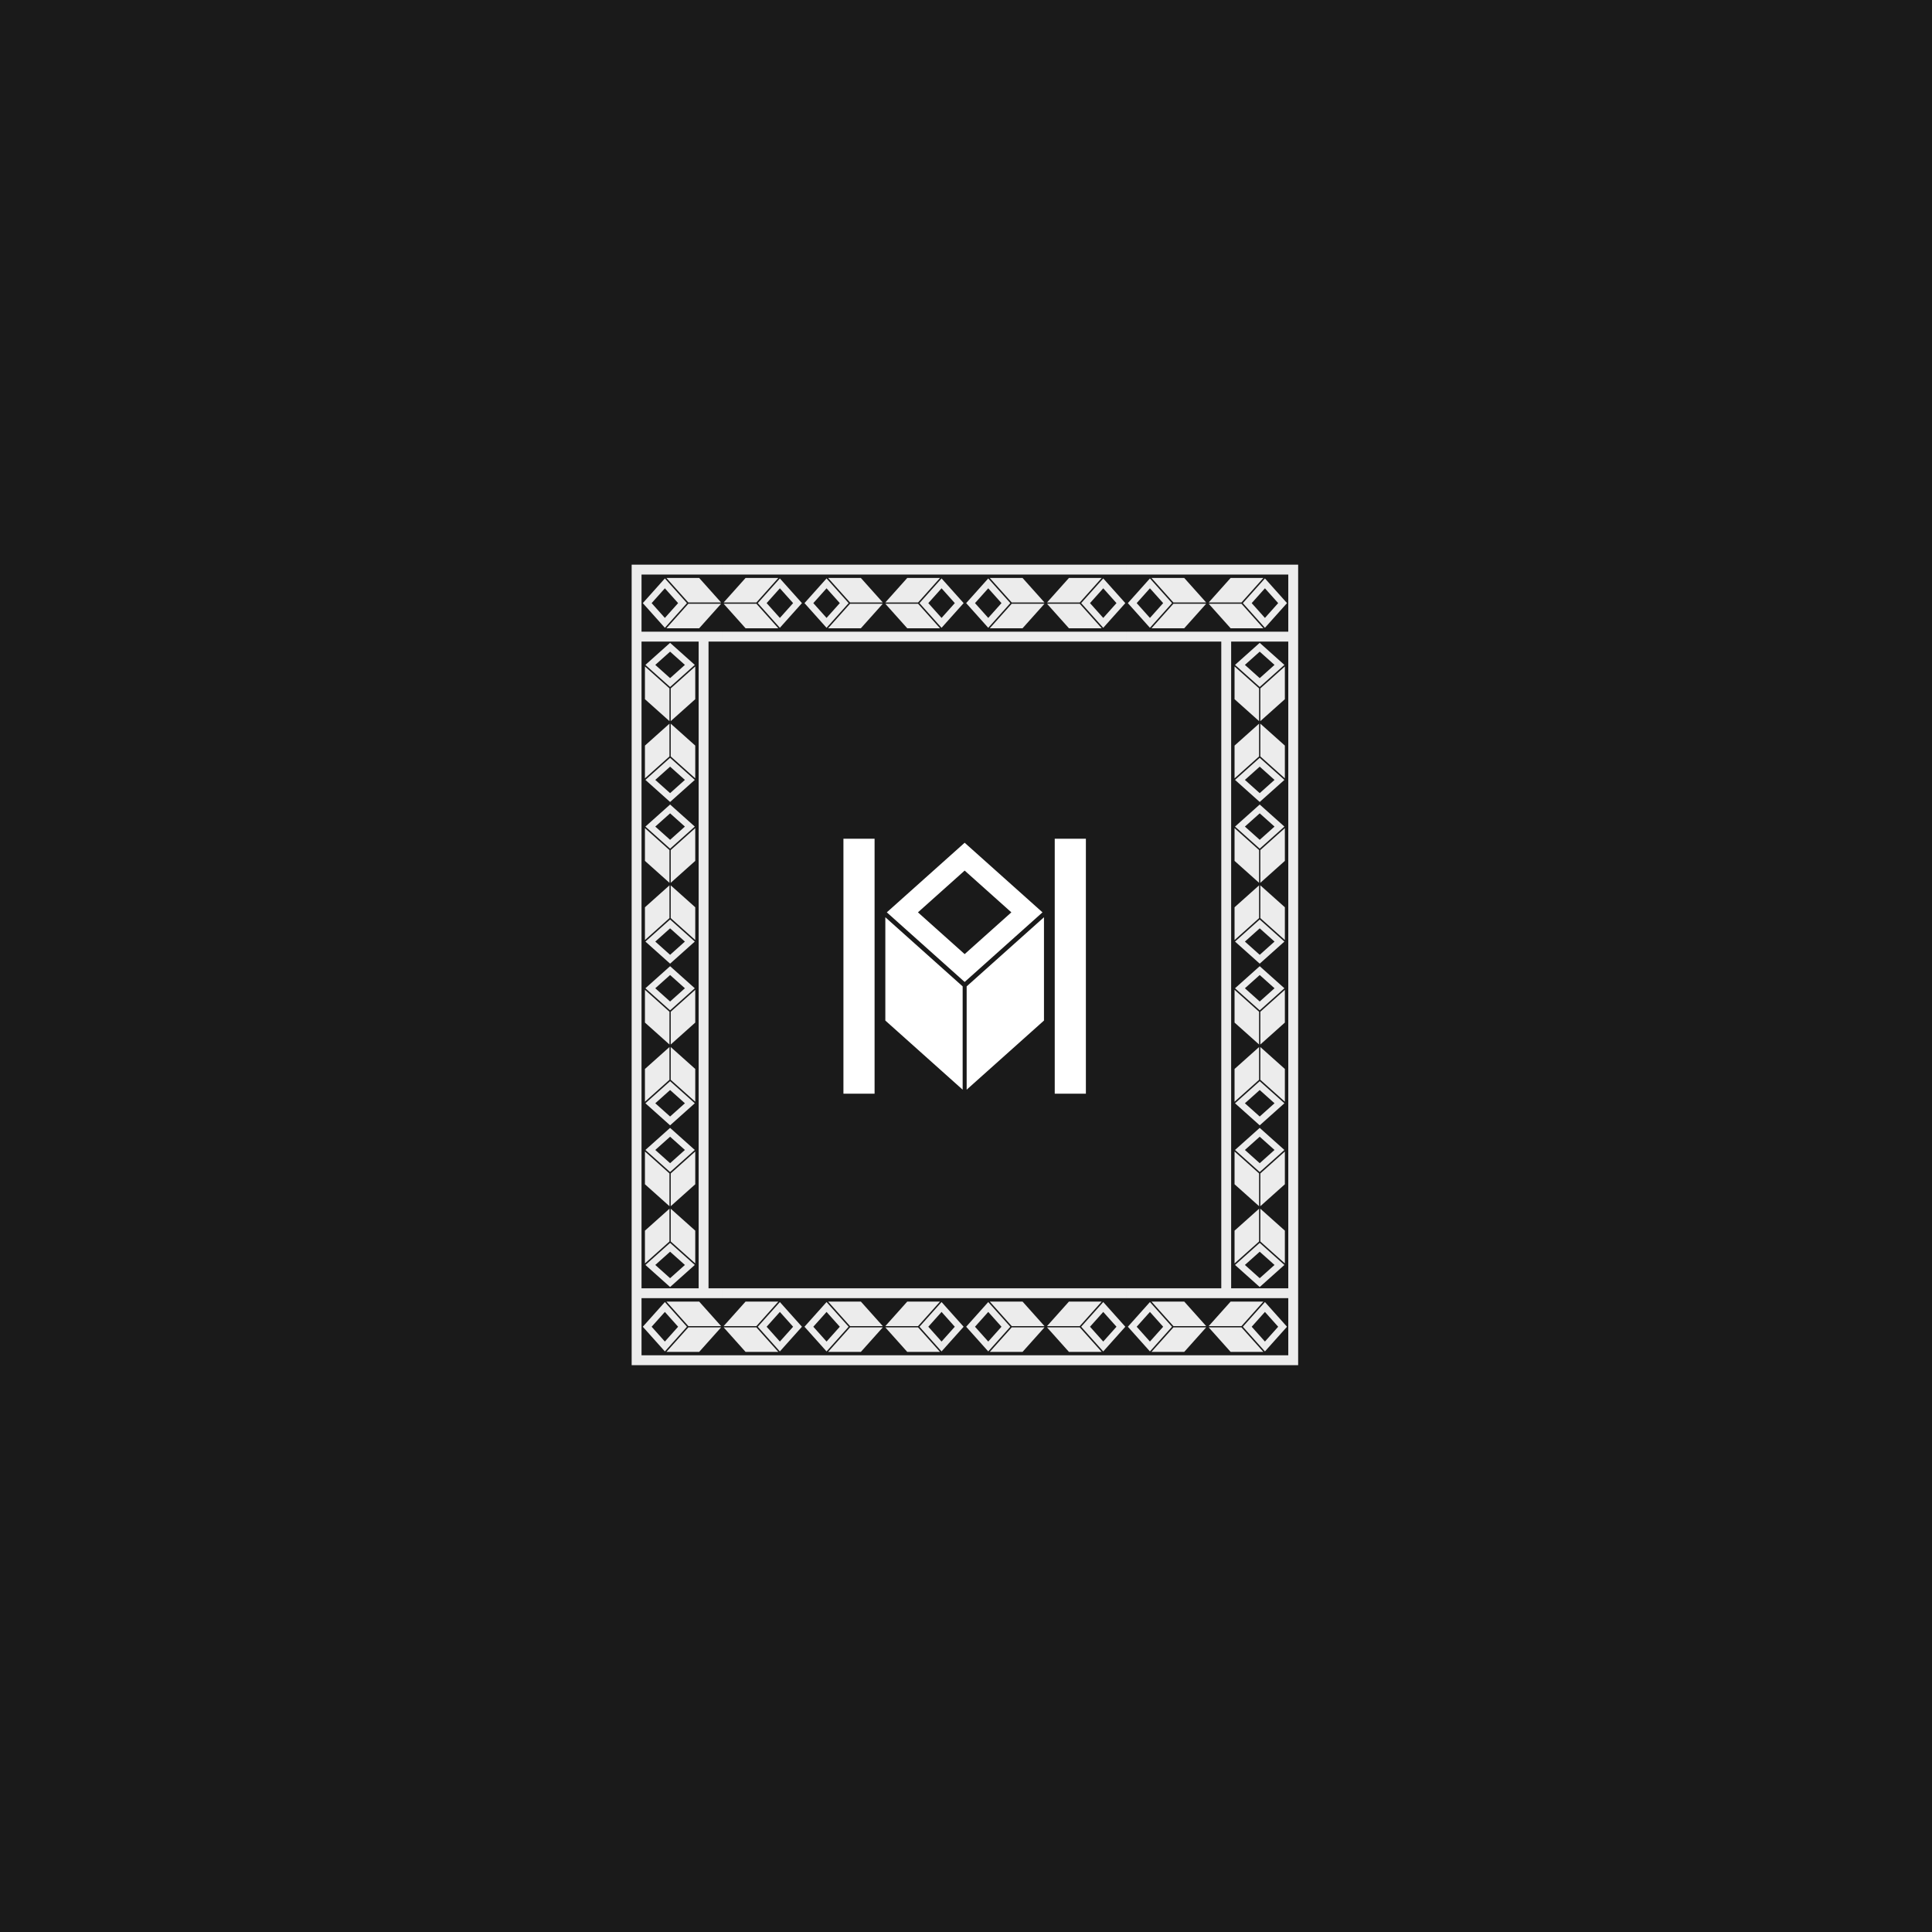
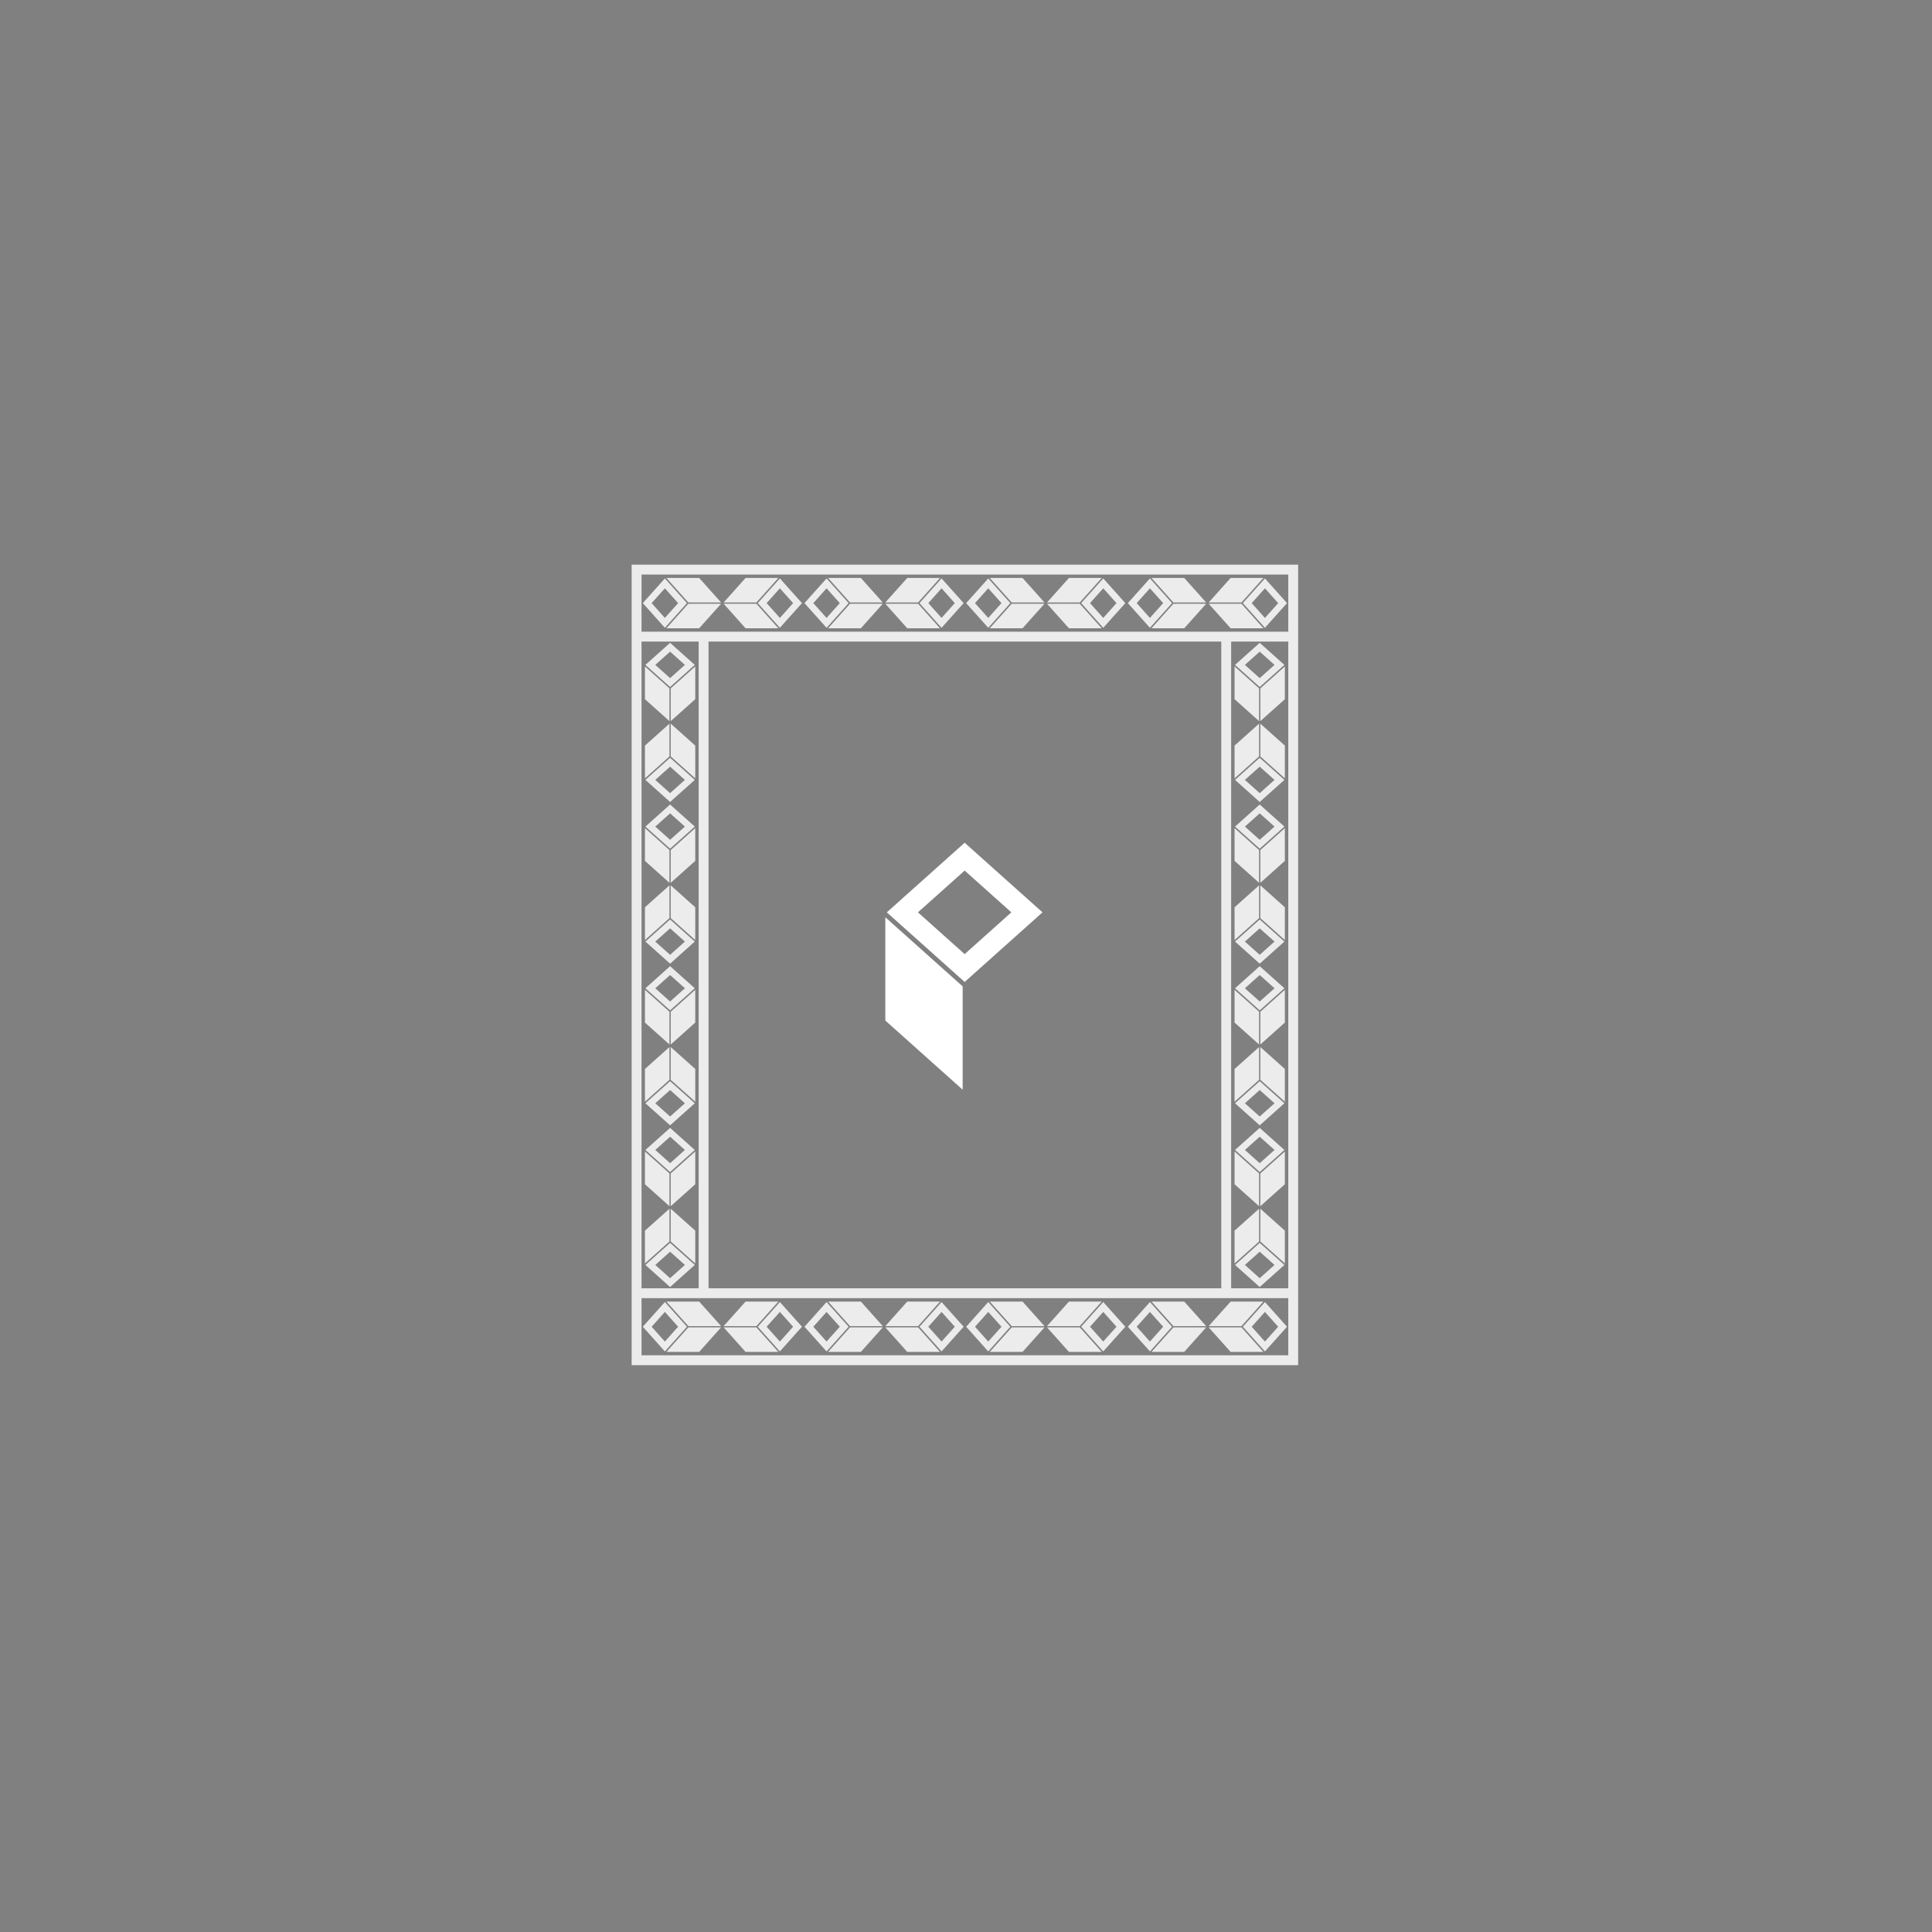
<svg xmlns="http://www.w3.org/2000/svg" xmlns:ns1="http://www.inkscape.org/namespaces/inkscape" xmlns:ns2="http://sodipodi.sourceforge.net/DTD/sodipodi-0.dtd" width="1481.501mm" height="1481.501mm" viewBox="0 0 1481.501 1481.501" version="1.1" id="svg2123" ns1:version="0.92.2 2405546, 2018-03-11" ns2:docname="stupid_pattern.svg">
  <rect x="0" y="0" width="1481.501" height="1481.501" fill="#808080" stroke="none" />
  <defs id="defs2117" />
  <ns2:namedview id="base" pagecolor="#ffffff" bordercolor="#666666" borderopacity="1.0" ns1:pageopacity="0.0" ns1:pageshadow="2" ns1:zoom="0.061871843" ns1:cx="3261.0252" ns1:cy="1686.5506" ns1:document-units="mm" ns1:current-layer="layer1" showgrid="false" fit-margin-top="0" fit-margin-left="0" fit-margin-right="0" fit-margin-bottom="0" ns1:window-width="1280" ns1:window-height="998" ns1:window-x="0" ns1:window-y="0" ns1:window-maximized="0" />
  <g ns1:label="Layer 1" ns1:groupmode="layer" id="layer1" transform="translate(678.763,638.786)">
-     <rect style="opacity:1;fill:#1a1a1a;fill-opacity:1;stroke:none;stroke-width:0.533;stroke-linecap:round;stroke-linejoin:bevel;stroke-miterlimit:4;stroke-dasharray:none;stroke-dashoffset:0;stroke-opacity:1" id="rect1858" width="1481.501" height="1481.501" x="-802.739" y="-638.786" transform="scale(-1,1)" />
    <g id="g2074" transform="matrix(0,1.221,1.221,0,4102.959,-532.91)">
      <path id="path1116" d="m 529.986,-3310.405 -43.719,-48.889 -43.719,48.889 43.719,48.889 z m -17.488,0 -26.231,29.333 -26.231,-29.333 26.231,-29.333 z" style="opacity:1;fill:#ffffff;fill-opacity:1;stroke:none;stroke-width:2.91;stroke-linecap:round;stroke-linejoin:bevel;stroke-miterlimit:4;stroke-dasharray:none;stroke-dashoffset:0;stroke-opacity:1" ns1:connector-curvature="0" />
-       <path id="path1112" d="m 597.642,-3309.148 h -64.876 l -43.424,48.559 h 64.877 z" style="opacity:1;fill:#ffffff;fill-opacity:1;stroke:none;stroke-width:2.91;stroke-linecap:round;stroke-linejoin:bevel;stroke-miterlimit:4;stroke-dasharray:none;stroke-dashoffset:0;stroke-opacity:1" ns1:connector-curvature="0" />
      <path id="path1110" d="m 597.644,-3311.66 -43.425,-48.56 h -64.878 l 43.425,48.56 h 0.295 z" style="opacity:1;fill:#ffffff;fill-opacity:1;stroke:none;stroke-width:2.91;stroke-linecap:round;stroke-linejoin:bevel;stroke-miterlimit:4;stroke-dasharray:none;stroke-dashoffset:0;stroke-opacity:1" ns1:connector-curvature="0" />
-       <path style="opacity:1;fill:#ffffff;fill-opacity:1;stroke:none;stroke-width:0.429;stroke-linecap:round;stroke-linejoin:bevel;stroke-miterlimit:4;stroke-dasharray:none;stroke-dashoffset:0;stroke-opacity:1" d="m 600.155,-3253.829 h -160.119 v 6.519 6.519 6.519 h 160.119 v -6.519 -6.519 z" id="path1057" ns1:connector-curvature="0" />
-       <path ns1:connector-curvature="0" id="path1071" d="m 600.155,-3386.536 h -160.119 v 6.519 6.519 6.519 h 160.119 v -6.519 -6.519 z" style="opacity:1;fill:#ffffff;fill-opacity:1;stroke:none;stroke-width:0.429;stroke-linecap:round;stroke-linejoin:bevel;stroke-miterlimit:4;stroke-dasharray:none;stroke-dashoffset:0;stroke-opacity:1" />
    </g>
    <g id="g2767" transform="translate(-79.087,-53.364)">
      <g transform="matrix(0,0.643,0.643,0,1017.923,2164.059)" id="g1985">
        <path style="opacity:1;fill:#ececec;fill-opacity:1;stroke:none;stroke-width:0.628;stroke-linecap:round;stroke-linejoin:bevel;stroke-miterlimit:4;stroke-dasharray:none;stroke-dashoffset:0;stroke-opacity:1" d="M 1832.727 1638.309 L 1832.727 1861.377 L 1832.727 2095.953 L 1842.277 2095.953 L 1851.826 2095.953 L 1861.377 2095.953 L 1861.377 1861.377 L 2027.145 1861.377 L 2027.145 2095.953 L 2036.695 2095.953 L 2046.244 2095.953 L 2055.795 2095.953 L 2055.795 1861.377 L 2095.955 1861.377 L 2095.955 1851.826 L 2095.955 1842.277 L 2095.955 1832.727 L 1861.377 1832.727 L 1861.377 1666.959 L 2095.955 1666.959 L 2095.955 1657.408 L 2095.955 1647.859 L 2095.955 1638.309 L 1861.377 1638.309 L 1832.727 1638.309 z M 2095.957 1638.309 L 2095.957 1647.859 L 2095.957 1657.408 L 2095.957 1666.959 L 2330.531 1666.959 L 2330.531 1657.408 L 2330.531 1647.859 L 2330.531 1638.309 L 2095.957 1638.309 z M 2330.533 1638.309 L 2330.533 1647.859 L 2330.533 1657.408 L 2330.533 1666.959 L 2565.109 1666.959 L 2565.109 1657.408 L 2565.109 1647.859 L 2565.109 1638.309 L 2330.533 1638.309 z M 2565.111 1638.309 L 2565.111 1647.859 L 2565.111 1657.408 L 2565.111 1666.959 L 2799.686 1666.959 L 2799.686 1657.408 L 2799.686 1647.859 L 2799.686 1638.309 L 2565.111 1638.309 z M 2799.689 1638.309 L 2799.689 1647.859 L 2799.689 1657.408 L 2799.689 1666.959 L 3034.264 1666.959 L 3034.264 1657.408 L 3034.264 1647.859 L 3034.264 1638.309 L 2799.689 1638.309 z M 3034.266 1638.309 L 3034.266 1647.859 L 3034.266 1657.408 L 3034.266 1666.959 L 3268.842 1666.959 L 3268.842 1657.408 L 3268.842 1647.859 L 3268.842 1638.309 L 3034.266 1638.309 z M 3268.844 1638.309 L 3268.844 1647.859 L 3268.844 1657.408 L 3268.844 1666.959 L 3503.418 1666.959 L 3503.418 1657.408 L 3503.418 1647.859 L 3503.418 1638.309 L 3268.844 1638.309 z M 3503.42 1638.309 L 3503.42 1647.859 L 3503.42 1657.408 L 3503.42 1666.959 L 3737.998 1666.959 L 3737.998 1832.727 L 3503.42 1832.727 L 3503.42 1842.277 L 3503.42 1851.826 L 3503.42 1861.377 L 3543.58 1861.377 L 3543.58 2095.953 L 3553.129 2095.953 L 3562.68 2095.953 L 3572.231 2095.953 L 3572.231 1861.377 L 3737.998 1861.377 L 3737.998 2095.953 L 3747.549 2095.953 L 3757.098 2095.953 L 3766.648 2095.953 L 3766.648 1861.377 L 3766.648 1638.309 L 3737.998 1638.309 L 3503.42 1638.309 z M 1933.611 1676.861 L 1997.228 1748.002 L 1997.662 1748.002 L 2092.275 1748.002 L 2028.658 1676.861 L 1933.611 1676.861 z M 2163.252 1676.861 L 2099.635 1748.002 L 2194.248 1748.002 L 2194.682 1748.002 L 2258.299 1676.861 L 2163.252 1676.861 z M 2402.766 1676.861 L 2466.385 1748.002 L 2466.816 1748.002 L 2561.43 1748.002 L 2497.812 1676.861 L 2402.766 1676.861 z M 2632.408 1676.861 L 2568.789 1748.002 L 2663.404 1748.002 L 2663.836 1748.002 L 2727.455 1676.861 L 2632.408 1676.861 z M 2871.92 1676.861 L 2935.539 1748.002 L 2935.971 1748.002 L 3030.586 1748.002 L 2966.967 1676.861 L 2871.92 1676.861 z M 3101.562 1676.861 L 3037.945 1748.002 L 3132.559 1748.002 L 3132.99 1748.002 L 3196.609 1676.861 L 3101.562 1676.861 z M 3341.074 1676.861 L 3404.693 1748.002 L 3405.127 1748.002 L 3499.74 1748.002 L 3436.121 1676.861 L 3341.074 1676.861 z M 3570.717 1676.861 L 3507.1 1748.002 L 3601.713 1748.002 L 3602.144 1748.002 L 3665.764 1676.861 L 3570.717 1676.861 z M 1929.107 1678.221 L 1865.061 1749.842 L 1929.107 1821.465 L 1993.156 1749.842 L 1929.107 1678.221 z M 2262.803 1678.221 L 2198.754 1749.842 L 2262.803 1821.465 L 2326.85 1749.842 L 2262.803 1678.221 z M 2398.264 1678.221 L 2334.215 1749.842 L 2398.264 1821.465 L 2462.312 1749.842 L 2398.264 1678.221 z M 2731.957 1678.221 L 2667.908 1749.842 L 2731.957 1821.465 L 2796.006 1749.842 L 2731.957 1678.221 z M 2867.418 1678.221 L 2803.369 1749.842 L 2867.418 1821.465 L 2931.467 1749.842 L 2867.418 1678.221 z M 3201.111 1678.221 L 3137.062 1749.842 L 3201.111 1821.465 L 3265.16 1749.842 L 3201.111 1678.221 z M 3336.572 1678.221 L 3272.523 1749.842 L 3336.572 1821.465 L 3400.621 1749.842 L 3336.572 1678.221 z M 3670.266 1678.221 L 3606.217 1749.842 L 3670.266 1821.465 L 3734.314 1749.842 L 3670.266 1678.221 z M 1929.107 1706.869 L 1967.537 1749.842 L 1929.107 1792.816 L 1890.68 1749.842 L 1929.107 1706.869 z M 2262.803 1706.869 L 2301.231 1749.842 L 2262.803 1792.816 L 2224.373 1749.842 L 2262.803 1706.869 z M 2398.264 1706.869 L 2436.691 1749.842 L 2398.264 1792.816 L 2359.834 1749.842 L 2398.264 1706.869 z M 2731.957 1706.869 L 2770.385 1749.842 L 2731.957 1792.816 L 2693.527 1749.842 L 2731.957 1706.869 z M 2867.418 1706.869 L 2905.846 1749.842 L 2867.418 1792.816 L 2828.988 1749.842 L 2867.418 1706.869 z M 3201.111 1706.869 L 3239.541 1749.842 L 3201.111 1792.816 L 3162.684 1749.842 L 3201.111 1706.869 z M 3336.572 1706.869 L 3375.002 1749.842 L 3336.572 1792.816 L 3298.144 1749.842 L 3336.572 1706.869 z M 3670.266 1706.869 L 3708.695 1749.842 L 3670.266 1792.816 L 3631.838 1749.842 L 3670.266 1706.869 z M 1997.23 1751.684 L 1933.613 1822.822 L 2028.658 1822.822 L 2092.275 1751.684 L 1997.23 1751.684 z M 2099.635 1751.684 L 2163.252 1822.822 L 2258.297 1822.822 L 2194.68 1751.684 L 2099.635 1751.684 z M 2466.385 1751.684 L 2402.768 1822.822 L 2497.814 1822.822 L 2561.43 1751.684 L 2466.385 1751.684 z M 2568.789 1751.684 L 2632.406 1822.822 L 2727.451 1822.822 L 2663.834 1751.684 L 2568.789 1751.684 z M 2935.541 1751.684 L 2871.924 1822.822 L 2966.969 1822.822 L 3030.586 1751.684 L 2935.541 1751.684 z M 3037.945 1751.684 L 3101.561 1822.822 L 3196.606 1822.822 L 3132.988 1751.684 L 3037.945 1751.684 z M 3404.695 1751.684 L 3341.078 1822.822 L 3436.123 1822.822 L 3499.74 1751.684 L 3404.695 1751.684 z M 3507.1 1751.684 L 3570.715 1822.822 L 3665.762 1822.822 L 3602.144 1751.684 L 3507.1 1751.684 z M 2095.957 1832.727 L 2095.957 1842.277 L 2095.957 1851.826 L 2095.957 1861.377 L 2330.531 1861.377 L 2330.531 1851.826 L 2330.531 1842.277 L 2330.531 1832.727 L 2095.957 1832.727 z M 2330.533 1832.727 L 2330.533 1842.277 L 2330.533 1851.826 L 2330.533 1861.377 L 2565.109 1861.377 L 2565.109 1851.826 L 2565.109 1842.277 L 2565.109 1832.727 L 2330.533 1832.727 z M 2565.111 1832.727 L 2565.111 1842.277 L 2565.111 1851.826 L 2565.111 1861.377 L 2799.686 1861.377 L 2799.686 1851.826 L 2799.686 1842.277 L 2799.686 1832.727 L 2565.111 1832.727 z M 2799.689 1832.727 L 2799.689 1842.277 L 2799.689 1851.826 L 2799.689 1861.377 L 3034.264 1861.377 L 3034.264 1851.826 L 3034.264 1842.277 L 3034.264 1832.727 L 2799.689 1832.727 z M 3034.266 1832.727 L 3034.266 1842.277 L 3034.266 1851.826 L 3034.266 1861.377 L 3268.842 1861.377 L 3268.842 1851.826 L 3268.842 1842.277 L 3268.842 1832.727 L 3034.266 1832.727 z M 3268.844 1832.727 L 3268.844 1842.277 L 3268.844 1851.826 L 3268.844 1861.377 L 3503.418 1861.377 L 3503.418 1851.826 L 3503.418 1842.277 L 3503.418 1832.727 L 3268.844 1832.727 z M 1944.262 1865.059 L 1872.639 1929.107 L 1944.262 1993.156 L 2015.885 1929.107 L 1944.262 1865.059 z M 3655.113 1865.059 L 3583.492 1929.107 L 3655.113 1993.156 L 3726.736 1929.107 L 3655.113 1865.059 z M 1944.262 1890.68 L 1987.234 1929.107 L 1944.262 1967.537 L 1901.289 1929.107 L 1944.262 1890.68 z M 3655.113 1890.68 L 3698.088 1929.107 L 3655.113 1967.537 L 3612.141 1929.107 L 3655.113 1890.68 z M 1871.279 1933.611 L 1871.279 2028.658 L 1942.422 2092.275 L 1942.422 1997.662 L 1942.422 1997.228 L 1871.279 1933.611 z M 3582.133 1933.611 L 3582.133 2028.658 L 3653.273 2092.275 L 3653.273 1997.662 L 3653.273 1997.228 L 3582.133 1933.611 z M 2017.242 1933.613 L 1946.102 1997.23 L 1946.102 2092.275 L 2017.242 2028.658 L 2017.242 1933.613 z M 3728.094 1933.613 L 3656.955 1997.23 L 3656.955 2092.275 L 3728.094 2028.658 L 3728.094 1933.613 z M 1832.727 2095.955 L 1832.727 2330.531 L 1842.277 2330.531 L 1851.826 2330.531 L 1861.377 2330.531 L 1861.377 2095.955 L 1851.826 2095.955 L 1842.277 2095.955 L 1832.727 2095.955 z M 2027.145 2095.955 L 2027.145 2330.531 L 2036.695 2330.531 L 2046.244 2330.531 L 2055.795 2330.531 L 2055.795 2095.955 L 2046.244 2095.955 L 2036.695 2095.955 L 2027.145 2095.955 z M 3543.58 2095.955 L 3543.58 2330.531 L 3553.129 2330.531 L 3562.68 2330.531 L 3572.231 2330.531 L 3572.231 2095.955 L 3562.68 2095.955 L 3553.129 2095.955 L 3543.58 2095.955 z M 3737.998 2095.955 L 3737.998 2330.531 L 3747.549 2330.531 L 3757.098 2330.531 L 3766.648 2330.531 L 3766.648 2095.955 L 3757.098 2095.955 L 3747.549 2095.955 L 3737.998 2095.955 z M 1942.422 2099.635 L 1871.279 2163.252 L 1871.279 2258.299 L 1942.422 2194.682 L 1942.422 2194.248 L 1942.422 2099.635 z M 1946.102 2099.635 L 1946.102 2194.68 L 2017.242 2258.297 L 2017.242 2163.252 L 1946.102 2099.635 z M 3653.273 2099.635 L 3582.133 2163.252 L 3582.133 2258.299 L 3653.273 2194.682 L 3653.273 2194.248 L 3653.273 2099.635 z M 3656.955 2099.635 L 3656.955 2194.68 L 3728.094 2258.297 L 3728.094 2163.252 L 3656.955 2099.635 z M 1944.262 2198.754 L 1872.639 2262.803 L 1944.262 2326.85 L 2015.885 2262.803 L 1944.262 2198.754 z M 3655.113 2198.754 L 3583.492 2262.803 L 3655.113 2326.85 L 3726.736 2262.803 L 3655.113 2198.754 z M 1944.262 2224.373 L 1987.234 2262.803 L 1944.262 2301.231 L 1901.289 2262.803 L 1944.262 2224.373 z M 3655.113 2224.373 L 3698.088 2262.803 L 3655.113 2301.231 L 3612.141 2262.803 L 3655.113 2224.373 z M 1832.727 2330.533 L 1832.727 2565.109 L 1842.277 2565.109 L 1851.826 2565.109 L 1861.377 2565.109 L 1861.377 2330.533 L 1851.826 2330.533 L 1842.277 2330.533 L 1832.727 2330.533 z M 2027.145 2330.533 L 2027.145 2565.109 L 2036.695 2565.109 L 2046.244 2565.109 L 2055.795 2565.109 L 2055.795 2330.533 L 2046.244 2330.533 L 2036.695 2330.533 L 2027.145 2330.533 z M 3543.58 2330.533 L 3543.58 2565.109 L 3553.129 2565.109 L 3562.68 2565.109 L 3572.231 2565.109 L 3572.231 2330.533 L 3562.68 2330.533 L 3553.129 2330.533 L 3543.58 2330.533 z M 3737.998 2330.533 L 3737.998 2565.109 L 3747.549 2565.109 L 3757.098 2565.109 L 3766.648 2565.109 L 3766.648 2330.533 L 3757.098 2330.533 L 3747.549 2330.533 L 3737.998 2330.533 z M 1944.262 2334.215 L 1872.639 2398.264 L 1944.262 2462.312 L 2015.885 2398.264 L 1944.262 2334.215 z M 3655.113 2334.215 L 3583.492 2398.264 L 3655.113 2462.312 L 3726.736 2398.264 L 3655.113 2334.215 z M 1944.262 2359.834 L 1987.234 2398.264 L 1944.262 2436.691 L 1901.289 2398.264 L 1944.262 2359.834 z M 3655.113 2359.834 L 3698.088 2398.264 L 3655.113 2436.691 L 3612.141 2398.264 L 3655.113 2359.834 z M 1871.279 2402.766 L 1871.279 2497.812 L 1942.422 2561.43 L 1942.422 2466.816 L 1942.422 2466.385 L 1871.279 2402.766 z M 3582.133 2402.766 L 3582.133 2497.812 L 3653.273 2561.43 L 3653.273 2466.816 L 3653.273 2466.385 L 3582.133 2402.766 z M 2017.242 2402.768 L 1946.102 2466.385 L 1946.102 2561.43 L 2017.242 2497.812 L 2017.242 2402.768 z M 3728.094 2402.768 L 3656.955 2466.385 L 3656.955 2561.43 L 3728.094 2497.812 L 3728.094 2402.768 z M 1832.727 2565.111 L 1832.727 2799.686 L 1842.277 2799.686 L 1851.826 2799.686 L 1861.377 2799.686 L 1861.377 2565.111 L 1851.826 2565.111 L 1842.277 2565.111 L 1832.727 2565.111 z M 2027.145 2565.111 L 2027.145 2799.686 L 2036.695 2799.686 L 2046.244 2799.686 L 2055.795 2799.686 L 2055.795 2565.111 L 2046.244 2565.111 L 2036.695 2565.111 L 2027.145 2565.111 z M 3543.58 2565.111 L 3543.58 2799.686 L 3553.129 2799.686 L 3562.68 2799.686 L 3572.231 2799.686 L 3572.231 2565.111 L 3562.68 2565.111 L 3553.129 2565.111 L 3543.58 2565.111 z M 3737.998 2565.111 L 3737.998 2799.686 L 3747.549 2799.686 L 3757.098 2799.686 L 3766.648 2799.686 L 3766.648 2565.111 L 3757.098 2565.111 L 3747.549 2565.111 L 3737.998 2565.111 z M 1942.422 2568.789 L 1871.279 2632.408 L 1871.279 2727.455 L 1942.422 2663.836 L 1942.422 2663.402 L 1942.422 2568.789 z M 1946.102 2568.789 L 1946.102 2663.834 L 2017.242 2727.451 L 2017.242 2632.406 L 1946.102 2568.789 z M 3653.273 2568.789 L 3582.133 2632.408 L 3582.133 2727.455 L 3653.273 2663.836 L 3653.273 2663.402 L 3653.273 2568.789 z M 3656.955 2568.789 L 3656.955 2663.834 L 3728.094 2727.451 L 3728.094 2632.406 L 3656.955 2568.789 z M 1944.262 2667.908 L 1872.639 2731.957 L 1944.262 2796.006 L 2015.885 2731.957 L 1944.262 2667.908 z M 3655.113 2667.908 L 3583.492 2731.957 L 3655.113 2796.006 L 3726.736 2731.957 L 3655.113 2667.908 z M 1944.262 2693.527 L 1987.234 2731.957 L 1944.262 2770.385 L 1901.289 2731.957 L 1944.262 2693.527 z M 3655.113 2693.527 L 3698.088 2731.957 L 3655.113 2770.385 L 3612.141 2731.957 L 3655.113 2693.527 z M 1832.727 2799.688 L 1832.727 3034.264 L 1842.277 3034.264 L 1851.826 3034.264 L 1861.377 3034.264 L 1861.377 2799.688 L 1851.826 2799.688 L 1842.277 2799.688 L 1832.727 2799.688 z M 2027.145 2799.688 L 2027.145 3034.264 L 2036.695 3034.264 L 2046.244 3034.264 L 2055.795 3034.264 L 2055.795 2799.688 L 2046.244 2799.688 L 2036.695 2799.688 L 2027.145 2799.688 z M 3543.58 2799.688 L 3543.58 3034.264 L 3553.129 3034.264 L 3562.68 3034.264 L 3572.231 3034.264 L 3572.231 2799.688 L 3562.68 2799.688 L 3553.129 2799.688 L 3543.58 2799.688 z M 3737.998 2799.688 L 3737.998 3034.264 L 3747.549 3034.264 L 3757.098 3034.264 L 3766.648 3034.264 L 3766.648 2799.688 L 3757.098 2799.688 L 3747.549 2799.688 L 3737.998 2799.688 z M 1944.262 2803.369 L 1872.639 2867.418 L 1944.262 2931.467 L 2015.885 2867.418 L 1944.262 2803.369 z M 3655.113 2803.369 L 3583.492 2867.418 L 3655.113 2931.467 L 3726.736 2867.418 L 3655.113 2803.369 z M 1944.262 2828.988 L 1987.234 2867.418 L 1944.262 2905.846 L 1901.289 2867.418 L 1944.262 2828.988 z M 3655.113 2828.988 L 3698.088 2867.418 L 3655.113 2905.846 L 3612.141 2867.418 L 3655.113 2828.988 z M 1871.279 2871.92 L 1871.279 2966.967 L 1942.422 3030.584 L 1942.422 2935.971 L 1942.422 2935.539 L 1871.279 2871.92 z M 3582.133 2871.92 L 3582.133 2966.967 L 3653.273 3030.584 L 3653.273 2935.971 L 3653.273 2935.539 L 3582.133 2871.92 z M 2017.242 2871.924 L 1946.102 2935.539 L 1946.102 3030.584 L 2017.242 2966.969 L 2017.242 2871.924 z M 3728.094 2871.924 L 3656.955 2935.539 L 3656.955 3030.584 L 3728.094 2966.969 L 3728.094 2871.924 z M 1832.727 3034.266 L 1832.727 3268.84 L 1842.277 3268.84 L 1851.826 3268.84 L 1861.377 3268.84 L 1861.377 3034.266 L 1851.826 3034.266 L 1842.277 3034.266 L 1832.727 3034.266 z M 2027.145 3034.266 L 2027.145 3268.84 L 2036.695 3268.84 L 2046.244 3268.84 L 2055.795 3268.84 L 2055.795 3034.266 L 2046.244 3034.266 L 2036.695 3034.266 L 2027.145 3034.266 z M 3543.58 3034.266 L 3543.58 3268.84 L 3553.129 3268.84 L 3562.68 3268.84 L 3572.231 3268.84 L 3572.231 3034.266 L 3562.68 3034.266 L 3553.129 3034.266 L 3543.58 3034.266 z M 3737.998 3034.266 L 3737.998 3268.84 L 3747.549 3268.84 L 3757.098 3268.84 L 3766.648 3268.84 L 3766.648 3034.266 L 3757.098 3034.266 L 3747.549 3034.266 L 3737.998 3034.266 z M 1942.422 3037.943 L 1871.279 3101.562 L 1871.279 3196.609 L 1942.422 3132.99 L 1942.422 3132.559 L 1942.422 3037.943 z M 1946.102 3037.943 L 1946.102 3132.988 L 2017.242 3196.606 L 2017.242 3101.561 L 1946.102 3037.943 z M 3653.273 3037.943 L 3582.133 3101.562 L 3582.133 3196.609 L 3653.273 3132.99 L 3653.273 3132.559 L 3653.273 3037.943 z M 3656.955 3037.943 L 3656.955 3132.988 L 3728.094 3196.606 L 3728.094 3101.561 L 3656.955 3037.943 z M 1944.262 3137.062 L 1872.639 3201.111 L 1944.262 3265.16 L 2015.885 3201.111 L 1944.262 3137.062 z M 3655.113 3137.062 L 3583.492 3201.111 L 3655.113 3265.16 L 3726.736 3201.111 L 3655.113 3137.062 z M 1944.262 3162.682 L 1987.234 3201.111 L 1944.262 3239.539 L 1901.289 3201.111 L 1944.262 3162.682 z M 3655.113 3162.682 L 3698.088 3201.111 L 3655.113 3239.539 L 3612.141 3201.111 L 3655.113 3162.682 z M 1832.727 3268.844 L 1832.727 3503.418 L 1842.277 3503.418 L 1851.826 3503.418 L 1861.377 3503.418 L 1861.377 3268.844 L 1851.826 3268.844 L 1842.277 3268.844 L 1832.727 3268.844 z M 2027.145 3268.844 L 2027.145 3503.418 L 2036.695 3503.418 L 2046.244 3503.418 L 2055.795 3503.418 L 2055.795 3268.844 L 2046.244 3268.844 L 2036.695 3268.844 L 2027.145 3268.844 z M 3543.58 3268.844 L 3543.58 3503.418 L 3553.129 3503.418 L 3562.68 3503.418 L 3572.231 3503.418 L 3572.231 3268.844 L 3562.68 3268.844 L 3553.129 3268.844 L 3543.58 3268.844 z M 3737.998 3268.844 L 3737.998 3503.418 L 3747.549 3503.418 L 3757.098 3503.418 L 3766.648 3503.418 L 3766.648 3268.844 L 3757.098 3268.844 L 3747.549 3268.844 L 3737.998 3268.844 z M 1944.262 3272.523 L 1872.639 3336.572 L 1944.262 3400.621 L 2015.885 3336.572 L 1944.262 3272.523 z M 3655.113 3272.523 L 3583.492 3336.572 L 3655.113 3400.621 L 3726.736 3336.572 L 3655.113 3272.523 z M 1944.262 3298.144 L 1987.234 3336.572 L 1944.262 3375.002 L 1901.289 3336.572 L 1944.262 3298.144 z M 3655.113 3298.144 L 3698.088 3336.572 L 3655.113 3375.002 L 3612.141 3336.572 L 3655.113 3298.144 z M 1871.279 3341.074 L 1871.279 3436.121 L 1942.422 3499.74 L 1942.422 3405.125 L 1942.422 3404.693 L 1871.279 3341.074 z M 3582.133 3341.074 L 3582.133 3436.121 L 3653.273 3499.74 L 3653.273 3405.125 L 3653.273 3404.693 L 3582.133 3341.074 z M 2017.242 3341.078 L 1946.102 3404.695 L 1946.102 3499.74 L 2017.242 3436.123 L 2017.242 3341.078 z M 3728.094 3341.078 L 3656.955 3404.695 L 3656.955 3499.74 L 3728.094 3436.123 L 3728.094 3341.078 z M 1832.727 3503.42 L 1832.727 3737.998 L 1832.727 3961.066 L 1861.377 3961.066 L 2095.955 3961.066 L 2095.955 3951.516 L 2095.955 3941.967 L 2095.955 3932.416 L 1861.377 3932.416 L 1861.377 3766.648 L 2095.955 3766.648 L 2095.955 3757.098 L 2095.955 3747.547 L 2095.955 3737.998 L 2055.795 3737.998 L 2055.795 3503.42 L 2046.244 3503.42 L 2036.695 3503.42 L 2027.145 3503.42 L 2027.145 3737.998 L 1861.377 3737.998 L 1861.377 3503.42 L 1851.826 3503.42 L 1842.277 3503.42 L 1832.727 3503.42 z M 3543.58 3503.42 L 3543.58 3737.998 L 3503.42 3737.998 L 3503.42 3747.547 L 3503.42 3757.098 L 3503.42 3766.648 L 3737.998 3766.648 L 3737.998 3932.416 L 3503.42 3932.416 L 3503.42 3941.967 L 3503.42 3951.516 L 3503.42 3961.066 L 3737.998 3961.066 L 3766.648 3961.066 L 3766.648 3737.998 L 3766.648 3503.42 L 3757.098 3503.42 L 3747.549 3503.42 L 3737.998 3503.42 L 3737.998 3737.998 L 3572.231 3737.998 L 3572.231 3503.42 L 3562.68 3503.42 L 3553.129 3503.42 L 3543.58 3503.42 z M 1942.422 3507.1 L 1871.279 3570.717 L 1871.279 3665.764 L 1942.422 3602.144 L 1942.422 3601.713 L 1942.422 3507.1 z M 1946.102 3507.1 L 1946.102 3602.143 L 2017.242 3665.76 L 2017.242 3570.715 L 1946.102 3507.1 z M 3653.273 3507.1 L 3582.133 3570.717 L 3582.133 3665.764 L 3653.273 3602.144 L 3653.273 3601.713 L 3653.273 3507.1 z M 3656.955 3507.1 L 3656.955 3602.143 L 3728.094 3665.76 L 3728.094 3570.715 L 3656.955 3507.1 z M 1944.262 3606.217 L 1872.639 3670.266 L 1944.262 3734.314 L 2015.885 3670.266 L 1944.262 3606.217 z M 3655.113 3606.217 L 3583.492 3670.266 L 3655.113 3734.314 L 3726.736 3670.266 L 3655.113 3606.217 z M 1944.262 3631.838 L 1987.234 3670.266 L 1944.262 3708.695 L 1901.289 3670.266 L 1944.262 3631.838 z M 3655.113 3631.838 L 3698.088 3670.266 L 3655.113 3708.695 L 3612.141 3670.266 L 3655.113 3631.838 z M 2095.957 3737.998 L 2095.957 3747.547 L 2095.957 3757.098 L 2095.957 3766.648 L 2330.531 3766.648 L 2330.531 3757.098 L 2330.531 3747.547 L 2330.531 3737.998 L 2095.957 3737.998 z M 2330.533 3737.998 L 2330.533 3747.547 L 2330.533 3757.098 L 2330.533 3766.648 L 2565.109 3766.648 L 2565.109 3757.098 L 2565.109 3747.547 L 2565.109 3737.998 L 2330.533 3737.998 z M 2565.111 3737.998 L 2565.111 3747.547 L 2565.111 3757.098 L 2565.111 3766.648 L 2799.686 3766.648 L 2799.686 3757.098 L 2799.686 3747.547 L 2799.686 3737.998 L 2565.111 3737.998 z M 2799.689 3737.998 L 2799.689 3747.547 L 2799.689 3757.098 L 2799.689 3766.648 L 3034.264 3766.648 L 3034.264 3757.098 L 3034.264 3747.547 L 3034.264 3737.998 L 2799.689 3737.998 z M 3034.266 3737.998 L 3034.266 3747.547 L 3034.266 3757.098 L 3034.266 3766.648 L 3268.842 3766.648 L 3268.842 3757.098 L 3268.842 3747.547 L 3268.842 3737.998 L 3034.266 3737.998 z M 3268.844 3737.998 L 3268.844 3747.547 L 3268.844 3757.098 L 3268.844 3766.648 L 3503.418 3766.648 L 3503.418 3757.098 L 3503.418 3747.547 L 3503.418 3737.998 L 3268.844 3737.998 z M 1933.611 3776.551 L 1997.228 3847.691 L 1997.662 3847.691 L 2092.275 3847.691 L 2028.658 3776.551 L 1933.611 3776.551 z M 2163.252 3776.551 L 2099.635 3847.691 L 2194.248 3847.691 L 2194.682 3847.691 L 2258.299 3776.551 L 2163.252 3776.551 z M 2402.766 3776.551 L 2466.385 3847.691 L 2466.816 3847.691 L 2561.43 3847.691 L 2497.812 3776.551 L 2402.766 3776.551 z M 2632.408 3776.551 L 2568.789 3847.691 L 2663.404 3847.691 L 2663.836 3847.691 L 2727.455 3776.551 L 2632.408 3776.551 z M 2871.92 3776.551 L 2935.539 3847.691 L 2935.971 3847.691 L 3030.586 3847.691 L 2966.967 3776.551 L 2871.92 3776.551 z M 3101.562 3776.551 L 3037.945 3847.691 L 3132.559 3847.691 L 3132.99 3847.691 L 3196.609 3776.551 L 3101.562 3776.551 z M 3341.074 3776.551 L 3404.693 3847.691 L 3405.127 3847.691 L 3499.74 3847.691 L 3436.121 3776.551 L 3341.074 3776.551 z M 3570.717 3776.551 L 3507.1 3847.691 L 3601.713 3847.691 L 3602.144 3847.691 L 3665.764 3776.551 L 3570.717 3776.551 z M 1929.107 3777.91 L 1865.061 3849.531 L 1929.107 3921.154 L 1993.156 3849.531 L 1929.107 3777.91 z M 2262.803 3777.91 L 2198.754 3849.531 L 2262.803 3921.154 L 2326.85 3849.531 L 2262.803 3777.91 z M 2398.264 3777.91 L 2334.215 3849.531 L 2398.264 3921.154 L 2462.312 3849.531 L 2398.264 3777.91 z M 2731.957 3777.91 L 2667.908 3849.531 L 2731.957 3921.154 L 2796.006 3849.531 L 2731.957 3777.91 z M 2867.418 3777.91 L 2803.369 3849.531 L 2867.418 3921.154 L 2931.467 3849.531 L 2867.418 3777.91 z M 3201.111 3777.91 L 3137.062 3849.531 L 3201.111 3921.154 L 3265.16 3849.531 L 3201.111 3777.91 z M 3336.572 3777.91 L 3272.523 3849.531 L 3336.572 3921.154 L 3400.621 3849.531 L 3336.572 3777.91 z M 3670.266 3777.91 L 3606.217 3849.531 L 3670.266 3921.154 L 3734.314 3849.531 L 3670.266 3777.91 z M 1929.107 3806.559 L 1967.537 3849.531 L 1929.107 3892.506 L 1890.68 3849.531 L 1929.107 3806.559 z M 2262.803 3806.559 L 2301.231 3849.531 L 2262.803 3892.506 L 2224.373 3849.531 L 2262.803 3806.559 z M 2398.264 3806.559 L 2436.691 3849.531 L 2398.264 3892.506 L 2359.834 3849.531 L 2398.264 3806.559 z M 2731.957 3806.559 L 2770.385 3849.531 L 2731.957 3892.506 L 2693.527 3849.531 L 2731.957 3806.559 z M 2867.418 3806.559 L 2905.846 3849.531 L 2867.418 3892.506 L 2828.988 3849.531 L 2867.418 3806.559 z M 3201.111 3806.559 L 3239.541 3849.531 L 3201.111 3892.506 L 3162.684 3849.531 L 3201.111 3806.559 z M 3336.572 3806.559 L 3375.002 3849.531 L 3336.572 3892.506 L 3298.144 3849.531 L 3336.572 3806.559 z M 3670.266 3806.559 L 3708.695 3849.531 L 3670.266 3892.506 L 3631.838 3849.531 L 3670.266 3806.559 z M 1997.23 3851.373 L 1933.613 3922.512 L 2028.658 3922.512 L 2092.275 3851.373 L 1997.23 3851.373 z M 2099.635 3851.373 L 2163.252 3922.512 L 2258.297 3922.512 L 2194.68 3851.373 L 2099.635 3851.373 z M 2466.385 3851.373 L 2402.768 3922.512 L 2497.814 3922.512 L 2561.43 3851.373 L 2466.385 3851.373 z M 2568.789 3851.373 L 2632.406 3922.512 L 2727.451 3922.512 L 2663.834 3851.373 L 2568.789 3851.373 z M 2935.541 3851.373 L 2871.924 3922.512 L 2966.969 3922.512 L 3030.586 3851.373 L 2935.541 3851.373 z M 3037.945 3851.373 L 3101.561 3922.512 L 3196.606 3922.512 L 3132.988 3851.373 L 3037.945 3851.373 z M 3404.695 3851.373 L 3341.078 3922.512 L 3436.123 3922.512 L 3499.74 3851.373 L 3404.695 3851.373 z M 3507.1 3851.373 L 3570.715 3922.512 L 3665.762 3922.512 L 3602.144 3851.373 L 3507.1 3851.373 z M 2095.957 3932.416 L 2095.957 3941.967 L 2095.957 3951.516 L 2095.957 3961.066 L 2330.531 3961.066 L 2330.531 3951.516 L 2330.531 3941.967 L 2330.531 3932.416 L 2095.957 3932.416 z M 2330.533 3932.416 L 2330.533 3941.967 L 2330.533 3951.516 L 2330.533 3961.066 L 2565.109 3961.066 L 2565.109 3951.516 L 2565.109 3941.967 L 2565.109 3932.416 L 2330.533 3932.416 z M 2565.111 3932.416 L 2565.111 3941.967 L 2565.111 3951.516 L 2565.111 3961.066 L 2799.686 3961.066 L 2799.686 3951.516 L 2799.686 3941.967 L 2799.686 3932.416 L 2565.111 3932.416 z M 2799.689 3932.416 L 2799.689 3941.967 L 2799.689 3951.516 L 2799.689 3961.066 L 3034.264 3961.066 L 3034.264 3951.516 L 3034.264 3941.967 L 3034.264 3932.416 L 2799.689 3932.416 z M 3034.266 3932.416 L 3034.266 3941.967 L 3034.266 3951.516 L 3034.266 3961.066 L 3268.842 3961.066 L 3268.842 3951.516 L 3268.842 3941.967 L 3268.842 3932.416 L 3034.266 3932.416 z M 3268.844 3932.416 L 3268.844 3941.967 L 3268.844 3951.516 L 3268.844 3961.066 L 3503.418 3961.066 L 3503.418 3951.516 L 3503.418 3941.967 L 3503.418 3932.416 L 3268.844 3932.416 z " transform="matrix(0,0.411,0.411,0,-4275.95,-2515.663)" id="path1983" />
      </g>
      <g id="g2692" transform="matrix(0.643,0,0,0.643,2098.367,1032.176)" />
      <g id="g2696" transform="matrix(0,0.643,0.643,0,1017.923,1608.517)" />
      <g transform="matrix(0.643,0,0,0.643,1645.704,1032.176)" id="g2700" />
    </g>
  </g>
</svg>